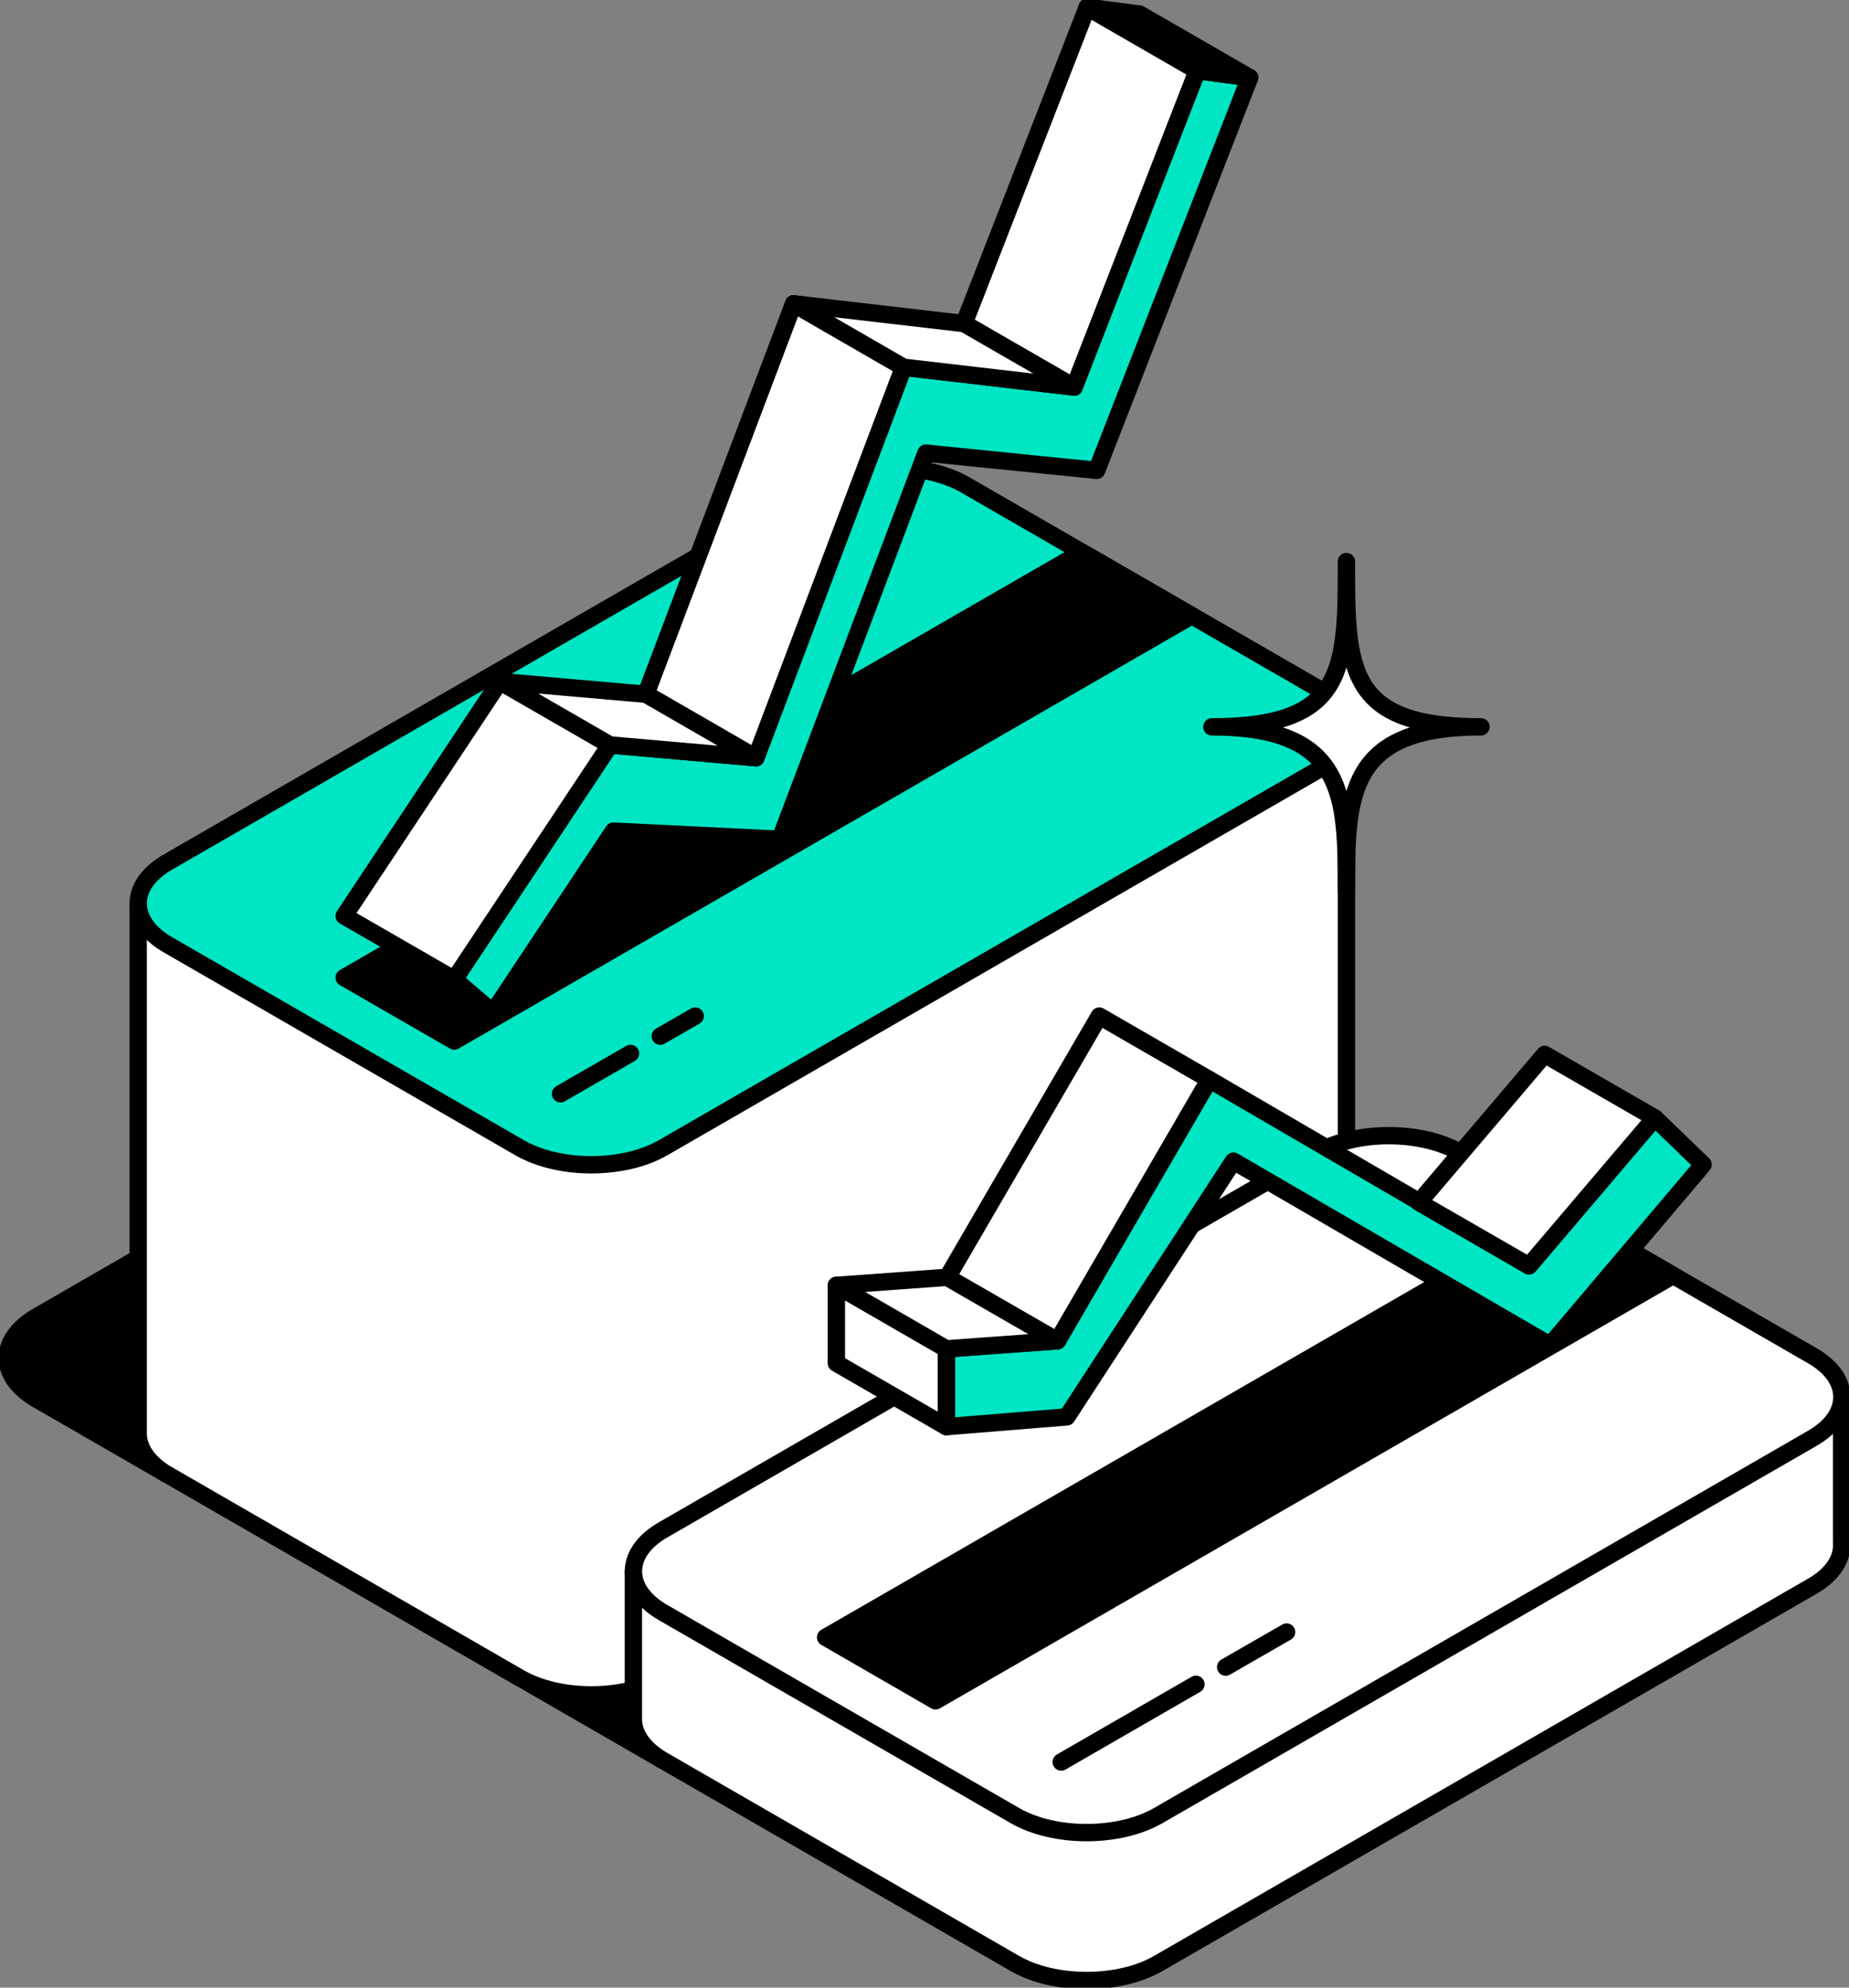
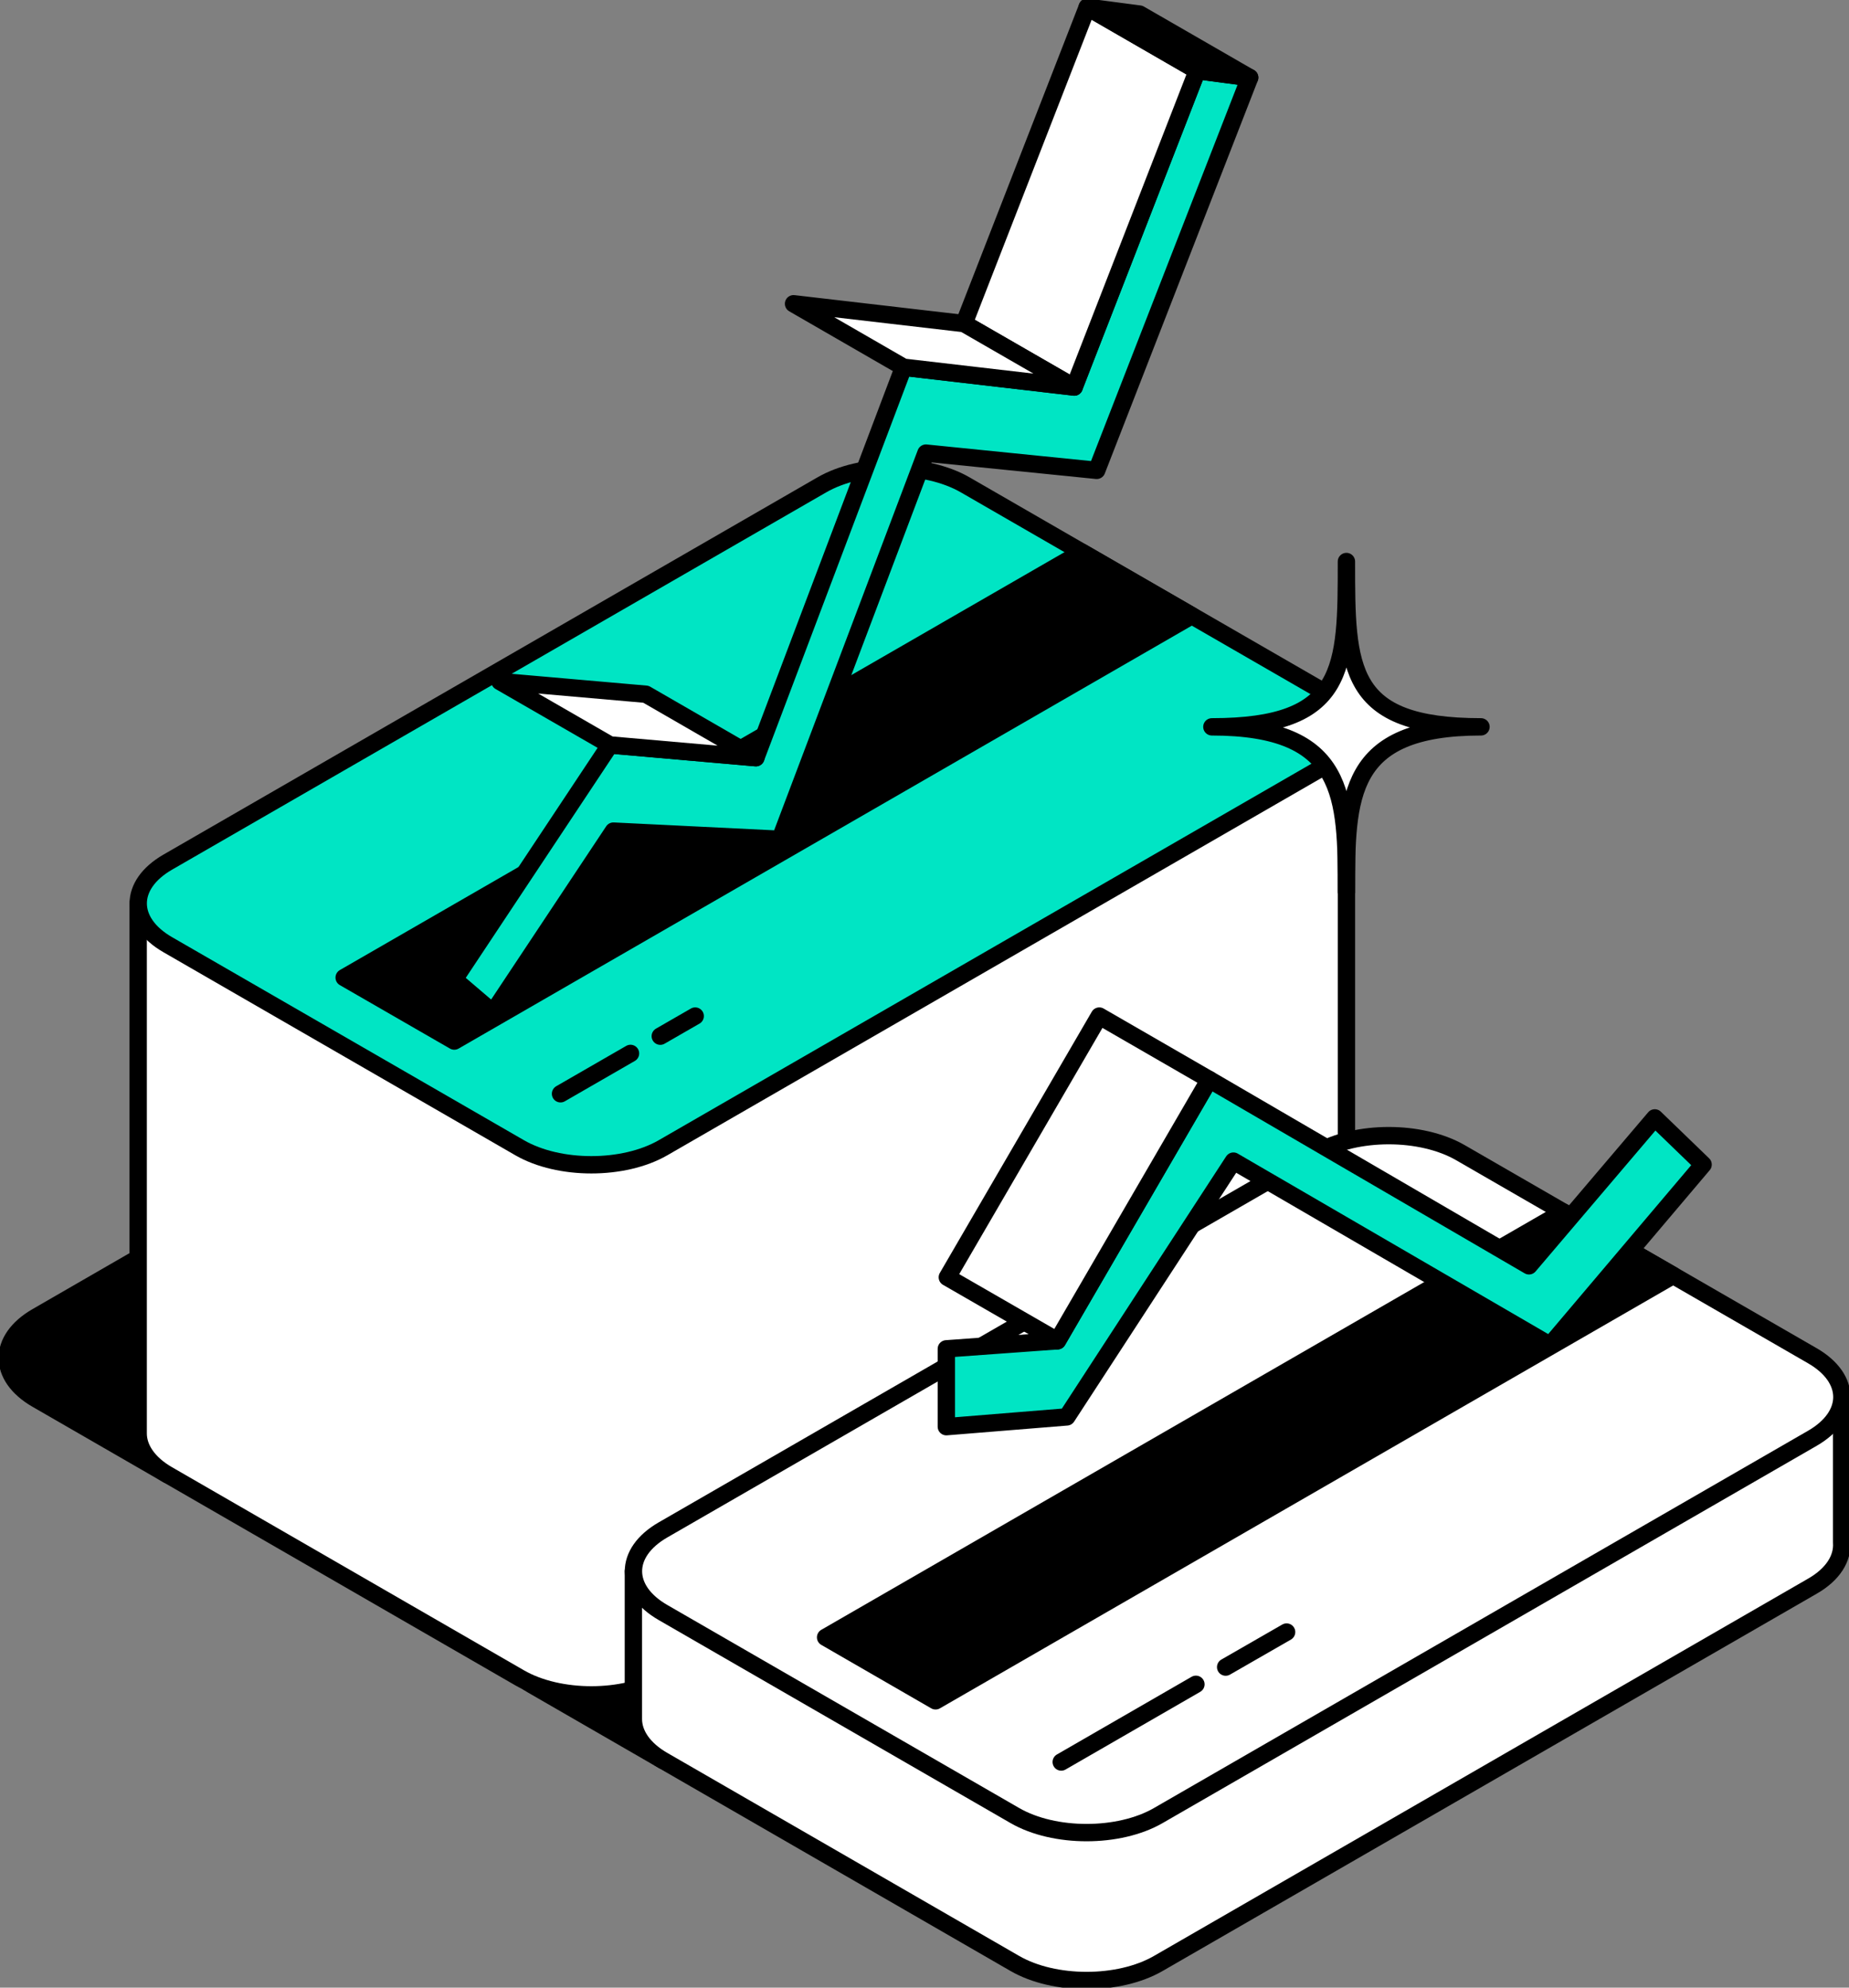
<svg xmlns="http://www.w3.org/2000/svg" width="80" height="86" viewBox="0 0 80 86" fill="none">
  <rect x="0" y="0" width="80" height="86" fill="#808080" stroke="none" />
  <g clip-path="url(#clip0_1278_20475)">
    <path d="M28.686 76.17L23.02 72.901C21.316 71.919 21.316 70.31 23.02 69.328L30.061 65.264L28.686 76.17Z" fill="black" stroke="black" stroke-width="0.751" stroke-linecap="round" stroke-linejoin="round" />
    <path d="M7.258 63.81L1.592 60.542C-0.112 59.56 -0.112 57.95 1.592 56.969L8.633 52.905L7.258 63.81Z" fill="black" stroke="black" stroke-width="0.751" stroke-linecap="round" stroke-linejoin="round" />
    <path d="M58.256 54.378V31.448L5.978 39.092V62.021C5.978 62.667 6.407 63.319 7.259 63.81L22.485 72.597C24.189 73.579 26.982 73.579 28.686 72.597L56.987 56.273C57.889 55.757 58.305 55.061 58.256 54.378Z" fill="white" stroke="black" stroke-width="0.751" stroke-linecap="round" stroke-linejoin="round" />
    <path d="M7.259 37.302C5.554 38.284 5.554 39.893 7.259 40.875L22.485 49.661C24.189 50.643 26.982 50.643 28.686 49.661L56.986 33.337C58.691 32.356 58.691 30.746 56.986 29.765L41.76 20.978C40.056 19.996 37.263 19.996 35.559 20.978L7.259 37.302Z" fill="#00E5C4" stroke="black" stroke-width="0.751" stroke-linecap="round" stroke-linejoin="round" />
    <path d="M14.891 42.298L19.655 45.044L51.563 26.639L46.805 23.892L14.891 42.298Z" fill="black" stroke="black" stroke-width="0.751" stroke-linecap="round" stroke-linejoin="round" />
    <path d="M33.749 36.314L26.54 35.96L21.328 43.808L19.655 42.379L26.391 32.231L32.704 32.785L39.092 15.889L46.475 16.747L51.799 3.057L54.069 3.356L47.451 20.351L40.062 19.605L33.749 36.314Z" fill="#00E5C4" stroke="black" stroke-width="0.751" stroke-linecap="round" stroke-linejoin="round" />
-     <path d="M14.891 39.632L19.655 42.379L26.391 32.232L21.627 29.485L14.891 39.632Z" fill="white" stroke="black" stroke-width="0.751" stroke-linecap="round" stroke-linejoin="round" />
    <path d="M41.71 14L46.475 16.747L51.799 3.057L47.041 0.311L41.71 14Z" fill="white" stroke="black" stroke-width="0.751" stroke-linecap="round" stroke-linejoin="round" />
    <path d="M47.041 0.311L51.799 3.057L54.069 3.356L49.305 0.609L47.041 0.311Z" fill="black" stroke="black" stroke-width="0.751" stroke-linecap="round" stroke-linejoin="round" />
-     <path d="M27.946 30.038L32.705 32.785L39.092 15.889L34.334 13.143L27.946 30.038Z" fill="white" stroke="black" stroke-width="0.751" stroke-linecap="round" stroke-linejoin="round" />
    <path d="M27.946 30.038L32.704 32.785L26.391 32.232L21.627 29.485L27.946 30.038Z" fill="white" stroke="black" stroke-width="0.751" stroke-linecap="round" stroke-linejoin="round" />
    <path d="M34.334 13.143L41.71 14L46.475 16.747L39.092 15.889L34.334 13.143Z" fill="white" stroke="black" stroke-width="0.751" stroke-linecap="round" stroke-linejoin="round" />
    <path d="M24.252 47.325L27.28 45.579" stroke="black" stroke-width="0.751" stroke-linecap="round" stroke-linejoin="round" />
    <path d="M28.568 44.833L30.079 43.963" stroke="black" stroke-width="0.751" stroke-linecap="round" stroke-linejoin="round" />
    <path d="M79.682 66.737V60.337L27.404 67.98V74.38C27.404 75.026 27.834 75.679 28.686 76.17L43.912 84.956C45.616 85.938 48.409 85.938 50.113 84.956L78.413 68.632C79.315 68.116 79.732 67.421 79.682 66.737Z" fill="white" stroke="black" stroke-width="0.751" stroke-linecap="round" stroke-linejoin="round" />
    <path d="M28.685 66.196C26.981 67.178 26.981 68.788 28.685 69.769L43.912 78.556C45.616 79.538 48.409 79.538 50.113 78.556L78.413 62.232C80.118 61.25 80.118 59.641 78.413 58.659L63.187 49.873C61.483 48.891 58.69 48.891 56.986 49.873L28.685 66.196Z" fill="white" stroke="black" stroke-width="0.751" stroke-linecap="round" stroke-linejoin="round" />
    <path d="M35.721 70.844L40.479 73.591L72.393 55.185L67.629 52.439L35.721 70.844Z" fill="black" stroke="black" stroke-width="0.751" stroke-linecap="round" stroke-linejoin="round" />
    <path d="M53.366 50.239L46.158 61.306L40.945 61.729V58.361L45.753 58.013L52.322 46.71L66.154 54.769L71.597 48.369L73.687 50.388L67.069 58.205L53.366 50.239Z" fill="#00E5C4" stroke="black" stroke-width="0.751" stroke-linecap="round" stroke-linejoin="round" />
-     <path d="M36.187 58.982L40.945 61.729V58.361L36.187 55.614V58.982Z" fill="white" stroke="black" stroke-width="0.751" stroke-linecap="round" stroke-linejoin="round" />
-     <path d="M40.989 55.266L45.753 58.013L40.945 58.361L36.187 55.614L40.989 55.266Z" fill="white" stroke="black" stroke-width="0.751" stroke-linecap="round" stroke-linejoin="round" />
    <path d="M40.988 55.266L45.753 58.013L52.321 46.71L47.563 43.963L40.988 55.266Z" fill="white" stroke="black" stroke-width="0.751" stroke-linecap="round" stroke-linejoin="round" />
-     <path d="M66.832 45.622L71.597 48.369L66.154 54.769L61.39 52.023L66.832 45.622Z" fill="white" stroke="black" stroke-width="0.751" stroke-linecap="round" stroke-linejoin="round" />
    <path d="M45.916 76.238L51.743 72.876" stroke="black" stroke-width="0.751" stroke-linecap="round" stroke-linejoin="round" />
    <path d="M53.03 72.131L55.667 70.615" stroke="black" stroke-width="0.751" stroke-linecap="round" stroke-linejoin="round" />
    <path d="M58.255 38.601C58.255 34.45 58.255 31.449 52.434 31.449C58.255 31.449 58.255 28.938 58.255 24.296C58.255 28.938 58.255 31.449 64.077 31.449C58.255 31.449 58.255 34.45 58.255 38.601Z" fill="white" stroke="black" stroke-width="0.751" stroke-linecap="round" stroke-linejoin="round" />
  </g>
  <defs>
    <clipPath id="clip0_1278_20475">
      <rect width="80" height="86" fill="white" />
    </clipPath>
  </defs>
</svg>